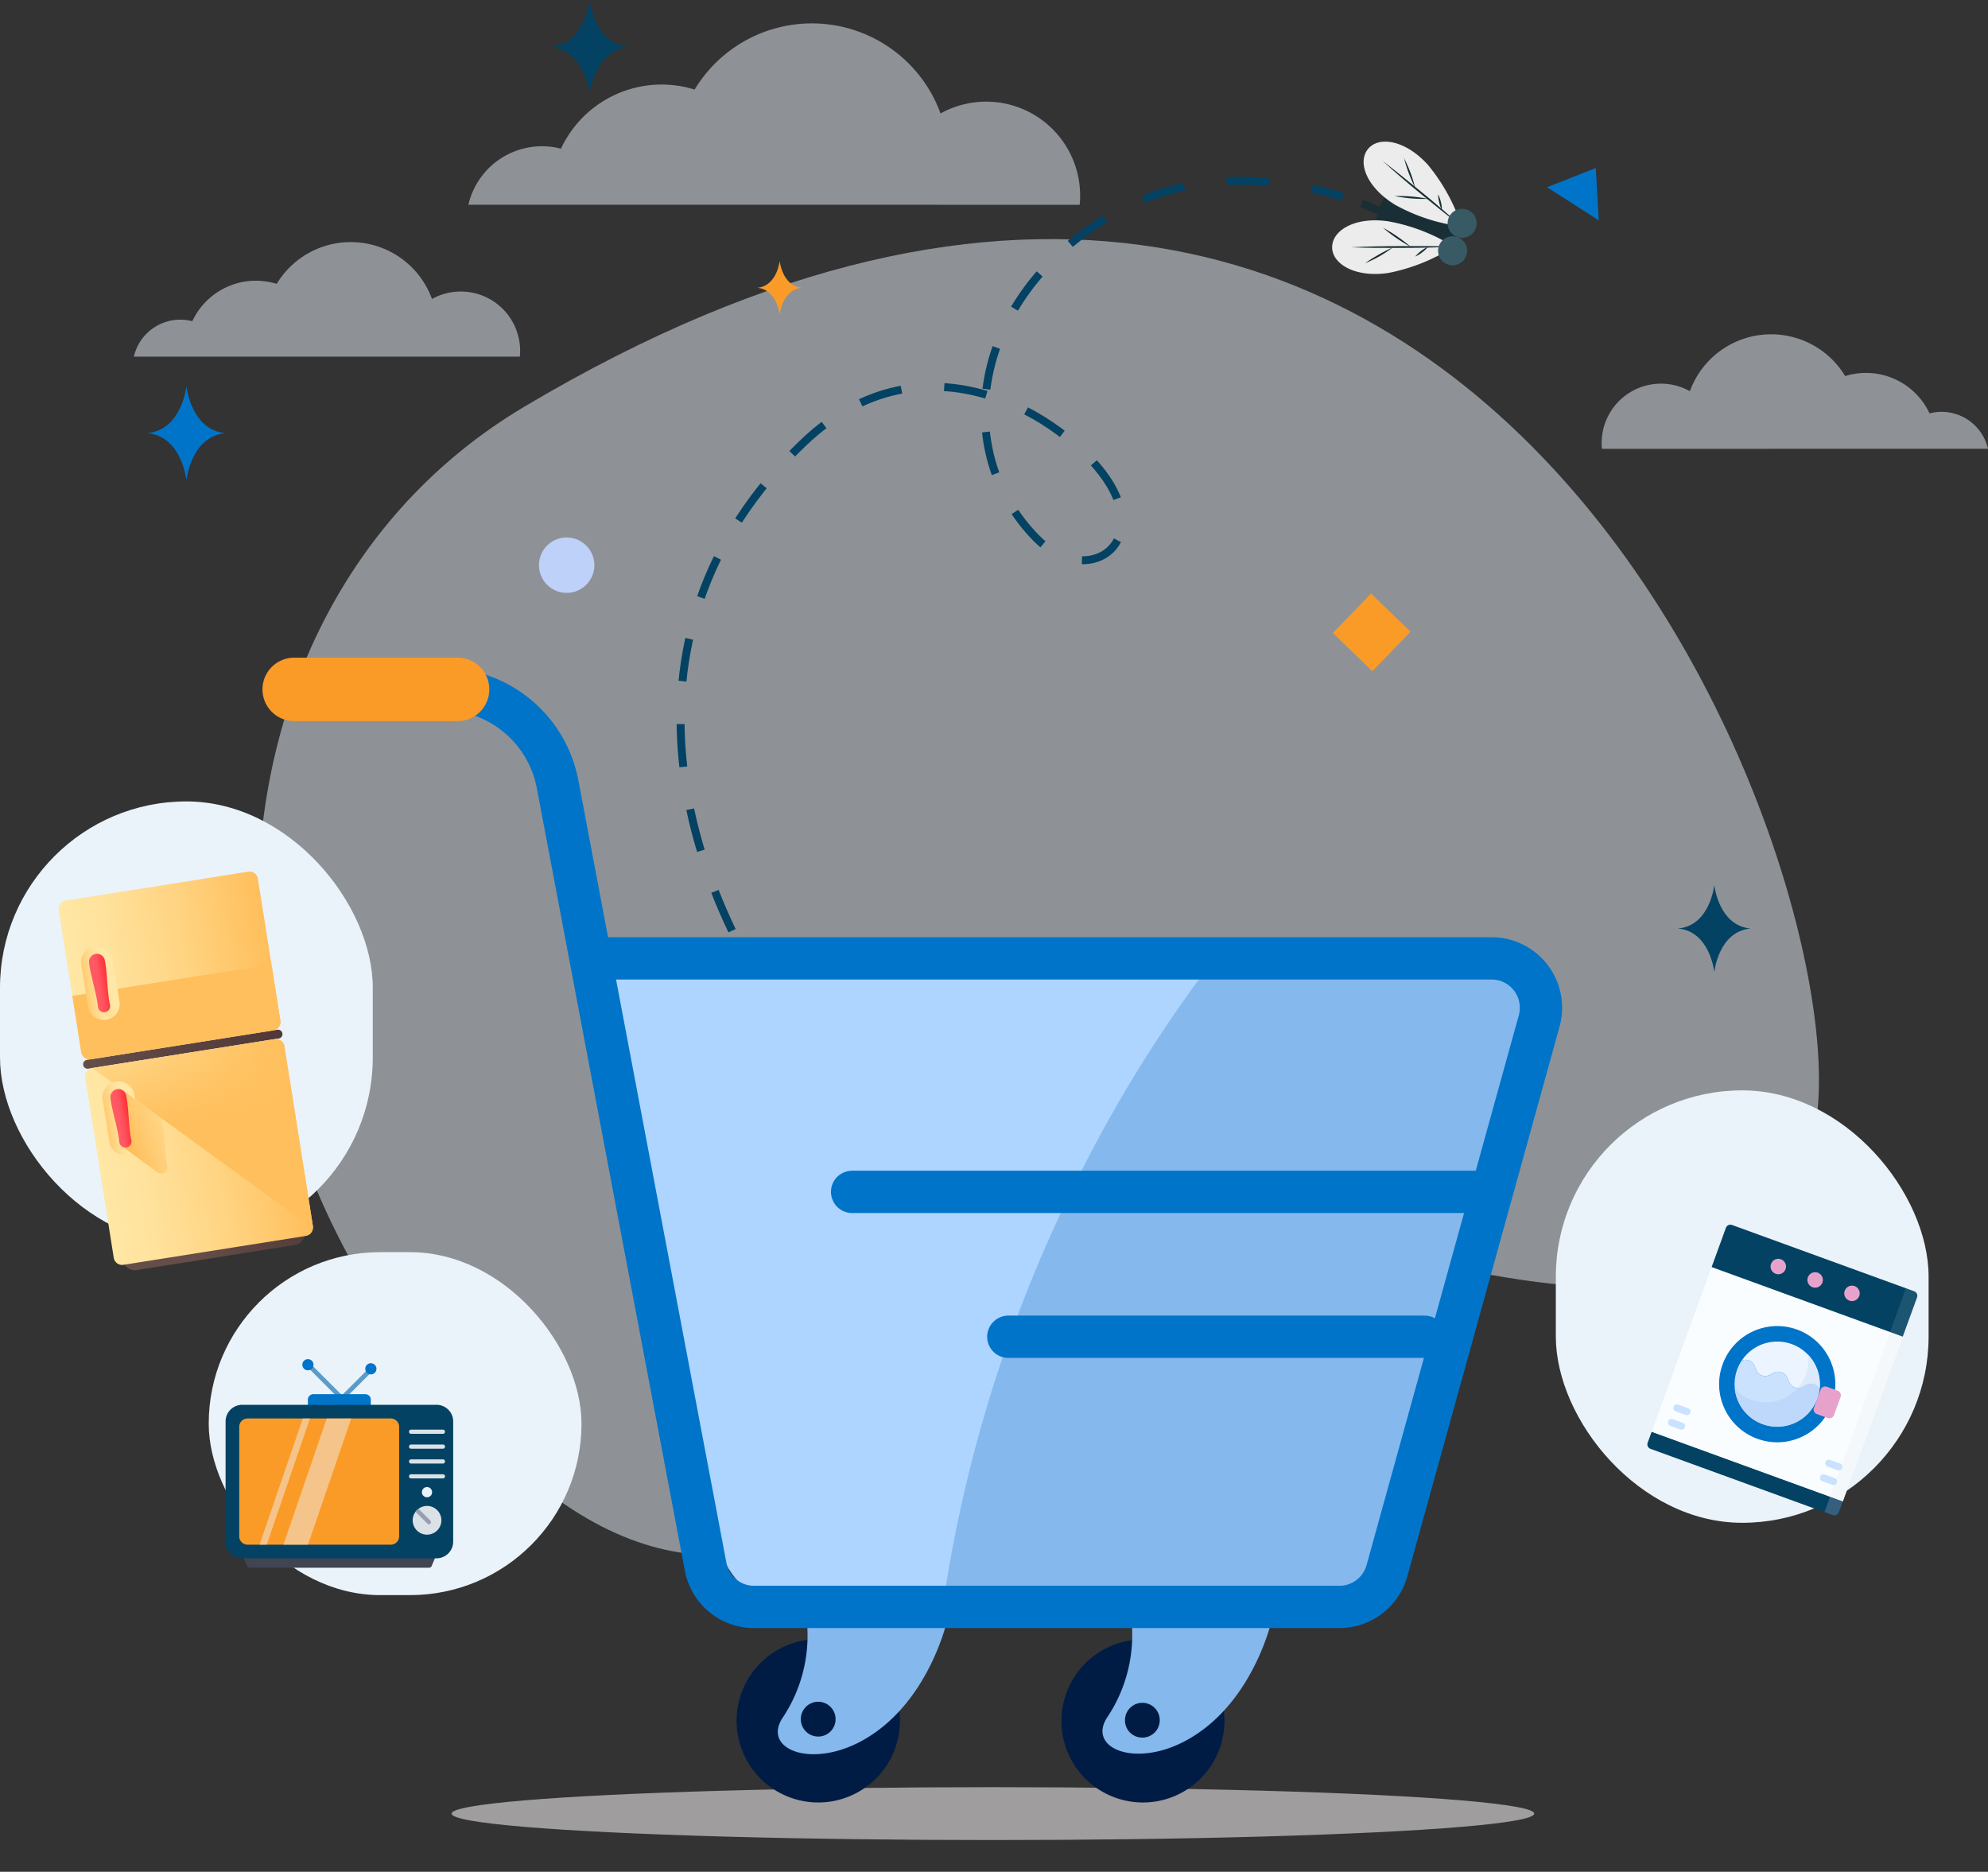
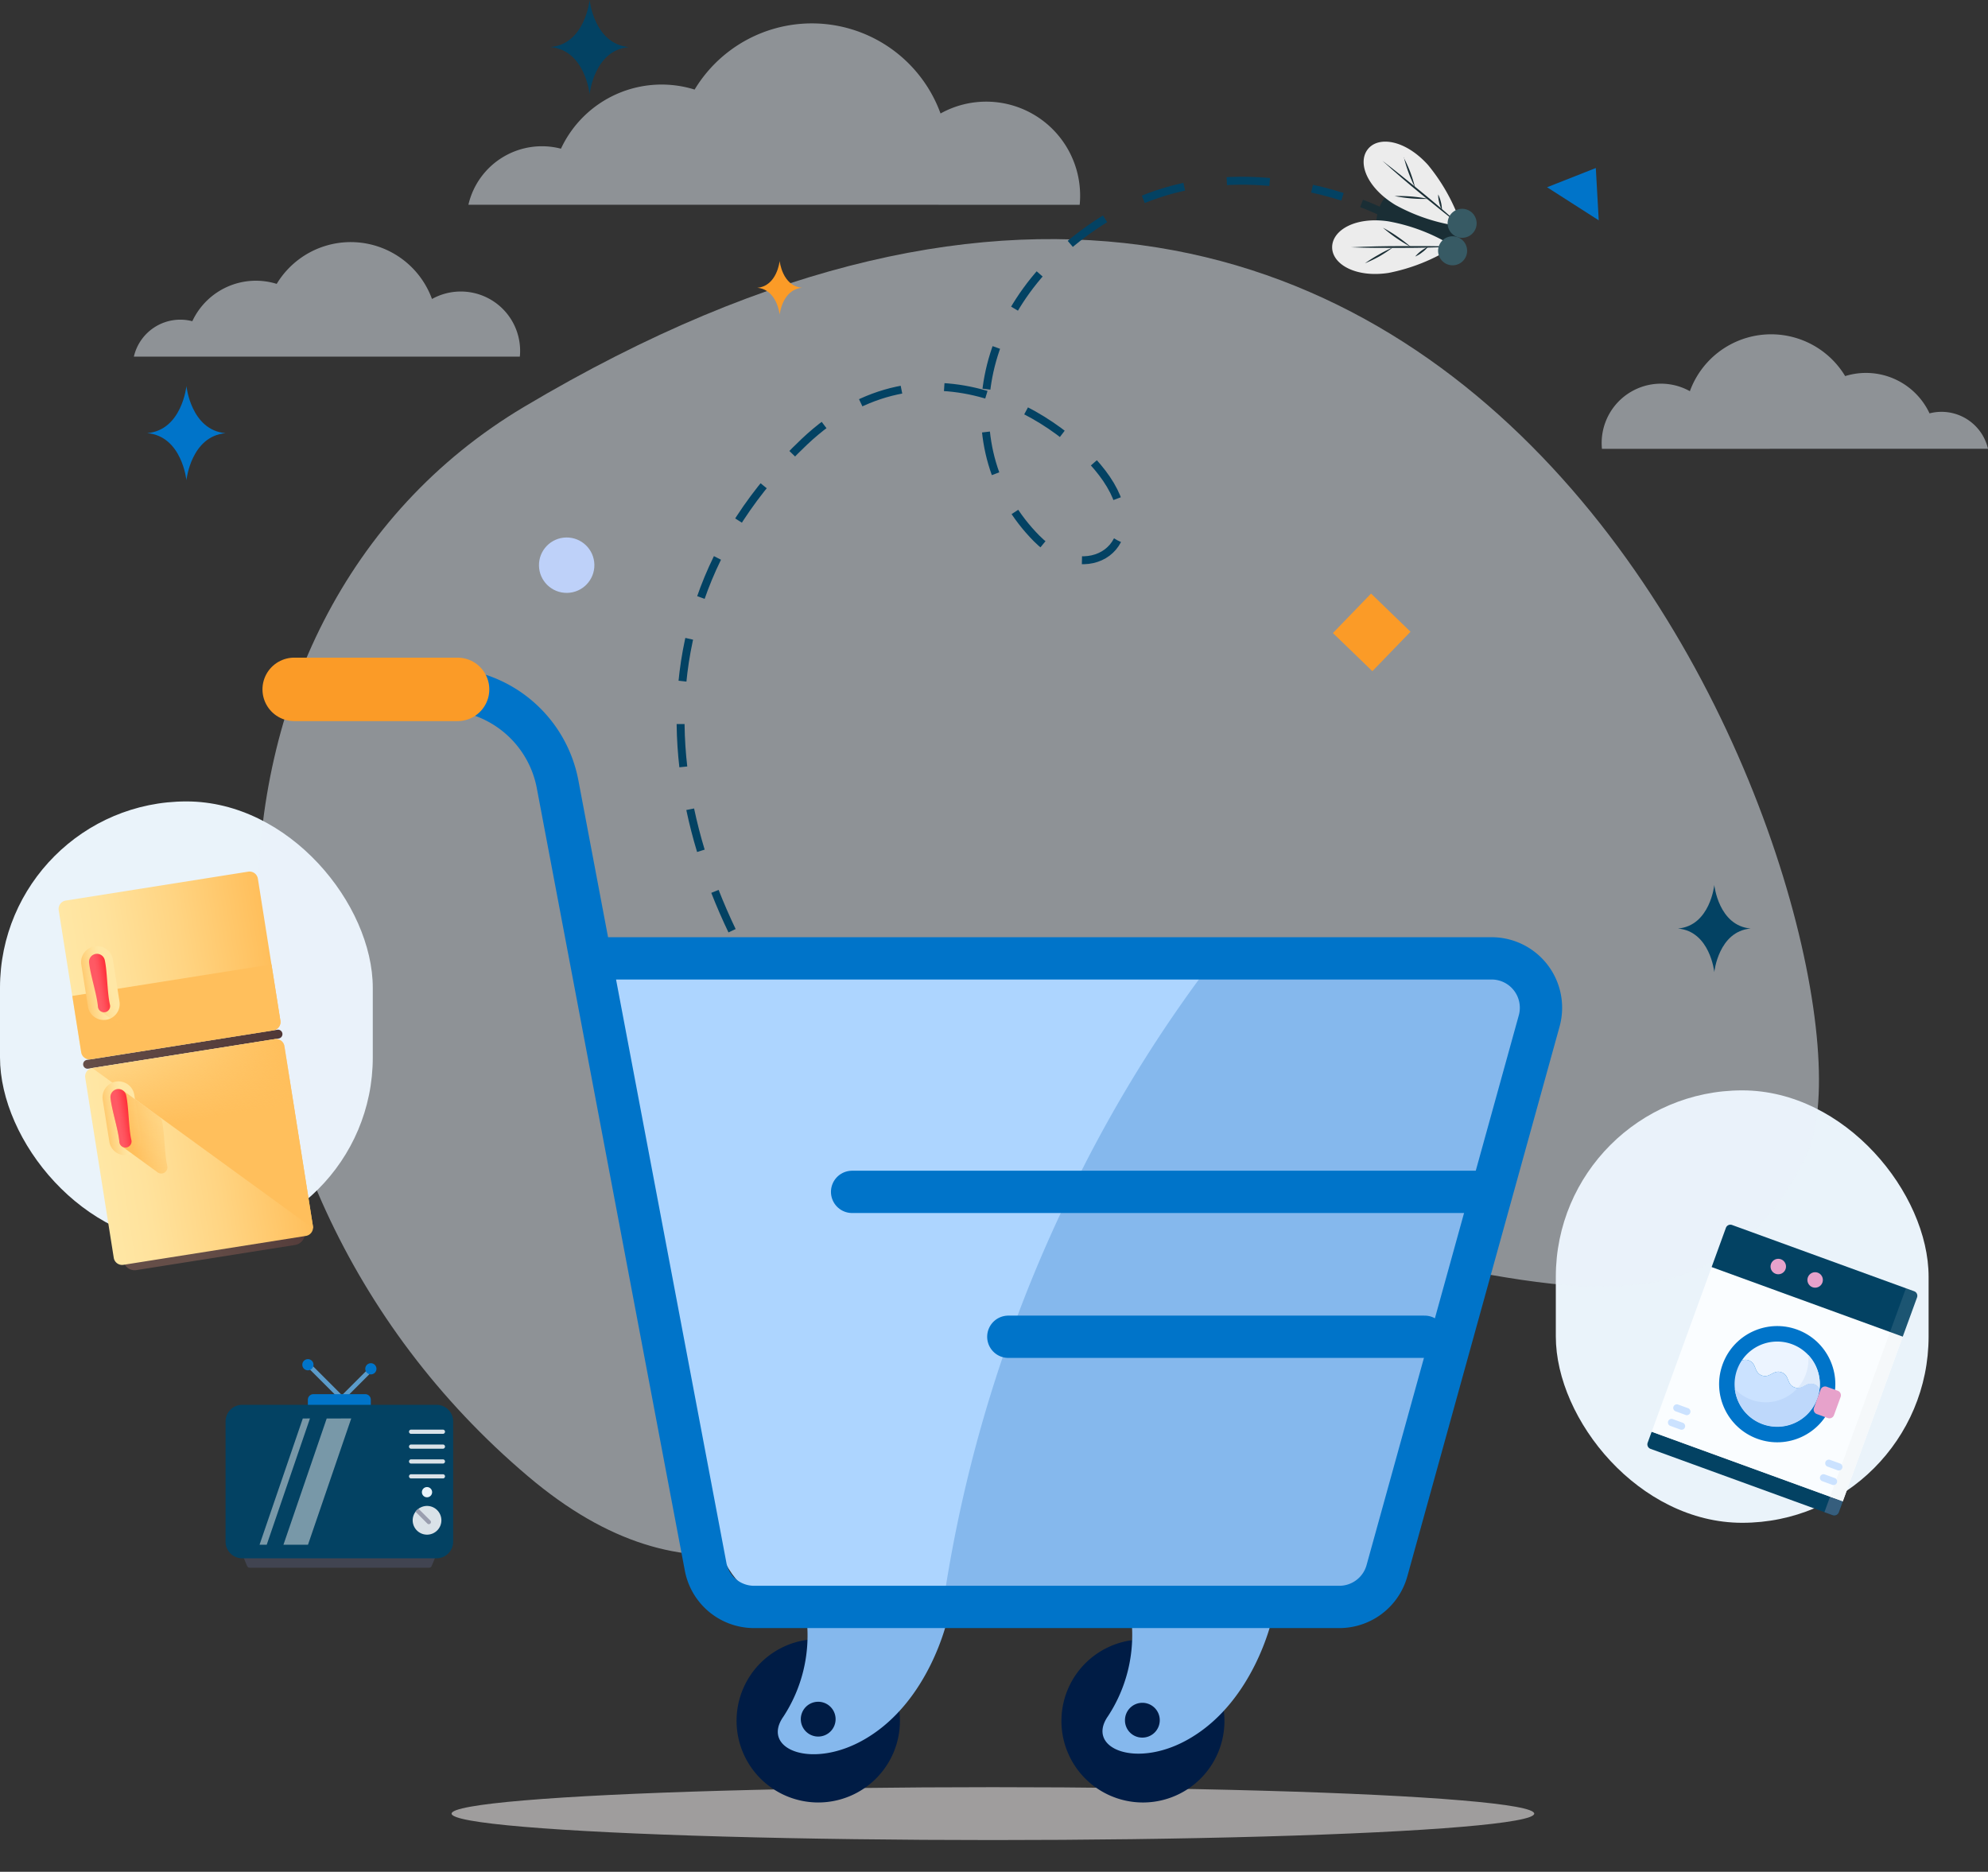
<svg xmlns="http://www.w3.org/2000/svg" xmlns:xlink="http://www.w3.org/1999/xlink" width="188" height="177" viewBox="0 0 188 177">
  <rect x="0" y="0" width="188" height="177" fill="#333333" stroke="none" />
  <defs>
    <linearGradient id="rikutqa8qb" x1="-.002" y1="1.854" x2=".994" y2="1.854" gradientUnits="objectBoundingBox">
      <stop offset="0" stop-color="#ffe7a5" />
      <stop offset=".216" stop-color="#ffe29c" />
      <stop offset=".577" stop-color="#ffd482" />
      <stop offset="1" stop-color="#ffbf5c" />
    </linearGradient>
    <linearGradient id="h1uj2a3bga" x1="-.002" y1="5.956" x2=".994" y2="5.956" gradientUnits="objectBoundingBox">
      <stop offset="0" stop-color="#654e48" />
      <stop offset="1" stop-color="#503837" />
    </linearGradient>
    <linearGradient id="nlmnmyk9ce" x1=".373" y1="-30.973" x2="1.17" y2="-30.973" xlink:href="#h1uj2a3bga" />
    <linearGradient id="r0kwzuxc5f" x1="-.002" y1="-.3" x2=".994" y2="-.3" xlink:href="#rikutqa8qb" />
    <linearGradient id="yokdv1ptgc" x1=".496" y1="-3.701" x2=".496" y2="-4.475" gradientUnits="objectBoundingBox">
      <stop offset="0" stop-color="#ffbf5c" stop-opacity="0" />
      <stop offset="1" stop-color="#ffbf5c" />
    </linearGradient>
    <linearGradient id="zoos6owsvg" x1=".496" y1="2.645" x2=".496" y2="1.871" xlink:href="#yokdv1ptgc" />
    <linearGradient id="j9sg9vi4ch" x1=".495" y1="-.255" x2=".495" y2=".347" xlink:href="#yokdv1ptgc" />
    <linearGradient id="xpzmfzjgxi" x1=".604" y1="3.25" x2="-.194" y2="3.25" xlink:href="#rikutqa8qb" />
    <linearGradient id="0cyfm7x4vj" x1=".909" y1="2.299" x2="-.029" y2="2.566" xlink:href="#yokdv1ptgc" />
    <linearGradient id="uyjscmwvqd" x1=".34" y1="3.963" x2="1.138" y2="3.963" gradientUnits="objectBoundingBox">
      <stop offset="0" stop-color="#ff5964" />
      <stop offset=".242" stop-color="#ff505b" />
      <stop offset=".643" stop-color="#ff3841" />
      <stop offset="1" stop-color="#ff1d25" />
    </linearGradient>
    <linearGradient id="51iwausngk" x1=".604" y1="-.426" x2="-.194" y2="-.426" xlink:href="#rikutqa8qb" />
    <linearGradient id="wuwi1fdn0l" x1=".909" y1="-.727" x2="-.029" y2="-.46" xlink:href="#yokdv1ptgc" />
    <linearGradient id="fmljw8qkum" x1=".34" y1="-.667" x2="1.138" y2="-.667" xlink:href="#uyjscmwvqd" />
  </defs>
  <g data-name="Empty cart_illustration" transform="translate(-523 -148.739)">
    <ellipse cx="51.191" cy="2.5" rx="51.191" ry="2.5" transform="translate(565.706 317.739)" style="fill:#e7e5e5;opacity:.6" />
    <path d="M671 232a7.137 7.137 0 0 1 8.753-5.3 10.5 10.5 0 0 1 12.639-5.59 12.951 12.951 0 0 1 23.257 2.261 8.883 8.883 0 0 1 13.2 7.771 8.54 8.54 0 0 1-.042.862z" transform="translate(-103.704 -63.9)" style="opacity:.5;fill:#eaf3fa" />
    <rect width="35.253" height="40.891" rx="17.627" transform="translate(670.13 251.847)" style="fill:#eaf3fa" />
    <rect data-name="Rectangle_2378" width="35.253" height="41.831" rx="17.627" transform="translate(523 224.524)" style="fill:#eaf3fa" />
-     <rect data-name="Rectangle_2378" width="35.253" height="32.431" rx="16.216" transform="translate(542.738 267.146)" style="fill:#eaf3fa" />
    <path data-name="Path 31504" d="M398.819 139.188c-8.966 19.079-26.532 11.29-41.434 9.583-29.152-3.342-48.918 46.924-79.529 20.944-33.894-28.691-34.071-81.023-.376-101.106 94.32-56.149 129.476 53.364 121.339 70.579z" transform="translate(295.063 118.613)" style="mix-blend-mode:multiply;isolation:isolate;opacity:.5;fill:#eaf3fa" />
    <path d="M1605.046 291s-.391 3.854-3.435 4.12c3.041.267 3.435 4.12 3.435 4.12s.391-3.854 3.435-4.12c-3.045-.273-3.435-4.12-3.435-4.12z" transform="translate(-919.929 -58.577)" style="fill:#034263" />
    <path d="M755.406 110s-.422 4.164-3.706 4.453c3.284.288 3.706 4.451 3.706 4.451s.431-4.159 3.7-4.447c-3.27-.289-3.7-4.457-3.7-4.457z" transform="translate(-214.777 75.245)" style="fill:#0074c9" />
    <path d="M1021.176 0s-.422 4.163-3.706 4.451c3.284.29 3.706 4.453 3.706 4.453s.422-4.163 3.708-4.453C1021.6 4.163 1021.176 0 1021.176 0z" transform="translate(-442.418 148.739)" style="fill:#034263" />
    <path d="M739.437 384.54s-.241 2.376-2.117 2.538c1.88.164 2.117 2.538 2.117 2.538s.241-2.376 2.117-2.538c-1.877-.162-2.117-2.538-2.117-2.538z" transform="translate(-142.707 -211.126)" style="fill:#fb9b27" />
    <path d="M1321.544 280.55a4.512 4.512 0 0 0-5.529-3.348 6.632 6.632 0 0 0-7.979-3.525 8.178 8.178 0 0 0-14.685 1.428 5.609 5.609 0 0 0-8.342 4.907c0 .183.01.365.026.544z" transform="translate(-610.544 -89.374)" style="opacity:.5;fill:#eaf3fa" />
    <path data-name="Path_30076" d="M671 225.675a4.506 4.506 0 0 1 5.527-3.348 6.633 6.633 0 0 1 7.98-3.53 8.178 8.178 0 0 1 14.685 1.428 5.609 5.609 0 0 1 8.334 4.907 5.42 5.42 0 0 1-.026.544z" transform="translate(-135.34 -43.213)" style="opacity:.5;fill:#eaf3fa" />
    <g data-name="Group 22020">
      <path data-name="Path 31408" d="M0 0c.526.32 1.062.649 1.589 1" transform="rotate(-167 316.983 92.763)" style="stroke-width:.75px;stroke-miterlimit:10;stroke:#1a2e35;fill:none" />
      <path data-name="Path 31409" d="M28.951 0c17 12.577 30.248 35.446 15.425 57.8-8.732 13.159-23.5 7.745-28.622 3.027-5.64-5.217-.451-10.546 5.17-6.984 9.766 6.185 11.129 20.491.32 31.066C14.2 91.806 5.038 92.229 0 91.825" transform="rotate(-167 329.28 92.56)" style="stroke:#034263;stroke-dasharray:4.06 4.06;stroke-width:.75px;stroke-miterlimit:10;fill:none" />
      <path data-name="Path 31410" d="M1.88.329C.714.169 0 0 0 0" transform="rotate(-167 336.37 47.13)" style="stroke-width:.75px;stroke-miterlimit:10;stroke:#1a2e35;fill:none" />
      <path data-name="Path 31411" d="M.019 2.8c-.451 3.76 7.228 5.865 7.811.94S.461-.985.019 2.8z" transform="rotate(-167 339.999 49.33)" style="fill:#1a2e35" />
      <path data-name="Path 31412" d="M10.274 5.254c-.714 1.419-3.233 1.617-5.847-.2A17.756 17.756 0 0 1 0 .094a17.418 17.418 0 0 1 6.58.573C9.644 1.682 11 3.816 10.274 5.254z" transform="rotate(-167 340.303 47.455)" style="fill:#ececec" />
      <path data-name="Path 31413" d="M0 0c1.485.667 2.942 1.391 4.4 2.105S7.3 3.581 8.714 4.37c-1.486-.67-2.933-1.39-4.39-2.105S1.429.79 0 0z" transform="rotate(-167 340.308 47.408)" style="fill:#1a2e35" />
      <path data-name="Path 31414" d="M1.711 2.557a13.019 13.019 0 0 1-.94-1.231A14.3 14.3 0 0 1 0 0a13.864 13.864 0 0 1 1.683 2.557z" transform="rotate(-167 337.898 45.83)" style="fill:#1a2e35" />
      <path data-name="Path 31415" d="M0 .461a14.676 14.676 0 0 1 1.579-.32A15.039 15.039 0 0 1 3.177 0 14.668 14.668 0 0 1 1.6.32 15.032 15.032 0 0 1 0 .461z" transform="rotate(-167 338.558 46.514)" style="fill:#1a2e35" />
      <path data-name="Path 31416" d="M.677 1.363A3.61 3.61 0 0 1 .263.714 3.093 3.093 0 0 1 0 0a2.819 2.819 0 0 1 .414.639 2.82 2.82 0 0 1 .263.724z" transform="rotate(-167 339.285 46.74)" style="fill:#1a2e35" />
      <path data-name="Path 31417" d="M11.185 1.719C10.819.168 8.366-.6 5.442.563A17.578 17.578 0 0 0 0 4.37a17.389 17.389 0 0 0 6.58.94c3.158-.263 4.972-2.031 4.605-3.591z" transform="rotate(-167 339.789 50.59)" style="fill:#ececec" />
      <path data-name="Path 31418" d="M0 2.246c1.6-.3 3.177-.677 4.756-1.043S7.914.442 9.456 0C7.858.3 6.27.677 4.69 1.043S1.56 1.8 0 2.246z" transform="rotate(-167 339.91 49.529)" style="fill:#1a2e35" />
      <path data-name="Path 31419" d="M2.228 0a13.307 13.307 0 0 0-1.175.94A13.008 13.008 0 0 0 0 2.049a12.8 12.8 0 0 0 1.175-.987A13.086 13.086 0 0 0 2.228 0z" transform="rotate(-167 337.046 49.798)" style="fill:#1a2e35" />
      <path data-name="Path 31420" d="M0 0a14.49 14.49 0 0 0 1.457.667 12.573 12.573 0 0 0 1.523.508A14.508 14.508 0 0 0 1.523.508 15.224 15.224 0 0 0 0 0z" transform="rotate(-167 338.014 48.65)" style="fill:#1a2e35" />
      <path data-name="Path 31421" d="M.978 0a2.725 2.725 0 0 0-.555.536A2.7 2.7 0 0 0 0 1.175 3.758 3.758 0 0 0 .555.639 3.431 3.431 0 0 0 .978 0z" transform="rotate(-167 338.76 49.136)" style="fill:#1a2e35" />
      <path data-name="Path 31422" d="M1.54.009A1.372 1.372 0 1 1 .008 1.222 1.372 1.372 0 0 1 1.54.009z" transform="rotate(-167 340.919 48.02)" style="fill:#375a64" />
      <path data-name="Path 31423" d="M1.54.009A1.372 1.372 0 1 1 .008 1.222 1.372 1.372 0 0 1 1.54.009z" transform="rotate(-167 340.617 49.371)" style="fill:#375a64" />
    </g>
    <g transform="rotate(20 -406.617 2078.498)">
      <path d="M18.782 1.557H.453A.453.453 0 0 1 0 1.1V0h19.235v1.1a.453.453 0 0 1-.453.453z" transform="translate(0 20.973)" style="fill:#034263" />
      <path d="M.828 1.557H0V0h1.282v1.1a.453.453 0 0 1-.454.453z" transform="translate(17.954 20.973)" style="fill:#365e7d" />
      <path d="M0 0h19.233v16.577H0z" transform="translate(.003 4.394)" style="fill:#fafdff" />
      <path d="M0 0h1.282v16.577H0z" transform="translate(17.955 4.394)" style="fill:#f5f8fa" />
      <path d="M19.233 4.4H0V.453A.453.453 0 0 1 .453 0h18.329a.453.453 0 0 1 .453.453z" transform="translate(.003)" style="fill:#034263" />
      <path d="M0 0v4.4h1.282V.453A.453.453 0 0 0 .827 0z" transform="translate(17.955)" style="fill:#fff;opacity:.1" />
      <g transform="translate(5.177 1.465)">
        <circle cx=".732" cy=".732" r=".732" transform="translate(3.709)" style="fill:#e7a2cb" />
-         <circle cx=".732" cy=".732" r=".732" transform="translate(7.418)" style="fill:#e7a2cb" />
        <circle cx=".732" cy=".732" r=".732" style="fill:#e7a2cb" />
      </g>
      <circle cx="5.495" cy="5.495" r="5.495" transform="translate(4.125 7.19)" style="fill:#0074c9" />
      <path d="M.619 2.84c.824 0 .824.916 1.649.916s.824-.916 1.649-.916.824.916 1.649.916.824-.916 1.648-.916a.869.869 0 0 1 .621.247 4.03 4.03 0 0 0-7.835 0 .869.869 0 0 1 .619-.247z" transform="translate(5.703 8.652)" style="fill:#ecf4ff" />
      <path d="M.138 3.286C.689 3.1.784 2.415 1.5 2.415a.869.869 0 0 1 .621.247A4.042 4.042 0 0 0 0 0a4.027 4.027 0 0 1 .138 3.29z" transform="translate(11.417 9.079)" style="fill:#ddeafb" />
      <path d="M4.031 5.221A4.031 4.031 0 0 0 7.949.247.87.87 0 0 0 7.327 0C6.5 0 6.5.916 5.679.916S4.854 0 4.03 0s-.825.916-1.649.916S1.557 0 .732 0a.868.868 0 0 0-.62.246A4.031 4.031 0 0 0 4.03 5.221z" transform="translate(5.588 11.494)" style="fill:#cbe2ff" />
      <path d="M7.528.247A.87.87 0 0 0 6.907 0C6.192 0 6.1.689 5.546.871a4.028 4.028 0 0 1-2.308 2.277A4.028 4.028 0 0 1 0 2.987 4.03 4.03 0 0 0 7.52.246z" transform="translate(6.009 11.494)" style="fill:#bed8fb" />
      <path d="M1.557 2.748H.458A.458.458 0 0 1 0 2.29V.458A.458.458 0 0 1 .458 0h1.1a.458.458 0 0 1 .458.458V2.29a.458.458 0 0 1-.459.458z" transform="translate(13.649 11.311)" style="fill:#e7a2cb" />
      <path d="M1.329.68H.322a.34.34 0 0 1 0-.68H1.33a.34.34 0 0 1 0 .68z" transform="translate(1.146 19.168)" style="fill:#cbe2ff" />
      <path d="M1.329.68H.322a.34.34 0 0 1 0-.68H1.33a.34.34 0 0 1 0 .68z" transform="translate(1.146 17.702)" style="fill:#cbe2ff" />
      <path d="M1.33.68H.322a.34.34 0 0 1 0-.68H1.33a.34.34 0 0 1 0 .68z" transform="translate(16.44 19.168)" style="fill:#cbe2ff" />
      <path d="M1.33.68H.322a.34.34 0 0 1 0-.68H1.33a.34.34 0 0 1 0 .68z" transform="translate(16.44 17.702)" style="fill:#cbe2ff" />
    </g>
    <g transform="translate(544.332 277.261)">
      <path d="M48.478 384.26H31.519a.268.268 0 0 1-.247-.164l-.482-1.144h18.418l-.482 1.144a.268.268 0 0 1-.247.164z" transform="translate(-29.237 -364.535)" style="fill:#414451" />
      <path d="M0 0h4.9v.431H0z" transform="rotate(-45 10.218 -10.139)" style="fill:#5b9bc9" />
      <path d="M0 0h.431v4.9H0z" transform="rotate(-45 4.393 -8.81)" style="fill:#5b9bc9" />
      <circle cx=".53" cy=".53" r=".53" transform="translate(7.256)" style="fill:#0074c9" />
      <circle cx=".53" cy=".53" r=".53" transform="rotate(-36.22 7.724 -19.473)" style="fill:#0074c9" />
      <path d="M154.876 83.507h4.9a.524.524 0 0 1 .524.524v.723h-5.952v-.722a.525.525 0 0 1 .525-.525z" transform="translate(-146.566 -80.194)" style="fill:#0074c9" />
      <path d="M1.575 103.458h18.374a1.575 1.575 0 0 1 1.575 1.575V116.4a1.575 1.575 0 0 1-1.575 1.575H1.575A1.575 1.575 0 0 1 0 116.4v-11.367a1.575 1.575 0 0 1 1.575-1.575z" transform="translate(0 -99.139)" style="fill:#034263" />
-       <path d="M26.39 129.06h13.545a.788.788 0 0 1 .788.788v10.36a.788.788 0 0 1-.788.788H26.39a.788.788 0 0 1-.788-.788V129.85a.788.788 0 0 1 .788-.788z" transform="translate(-24.31 -123.449)" style="fill:#fb9b27" />
      <path d="M343.511 150.041h3.068a.2.2 0 0 1 0 .395h-3.068a.2.2 0 0 1 0-.395z" transform="translate(-325.996 -143.372)" style="fill:#dae2e8" />
      <path d="M343.511 177.912h3.068a.2.2 0 0 1 0 .395h-3.068a.2.2 0 0 1 0-.395z" transform="translate(-325.996 -169.837)" style="fill:#dae2e8" />
      <path d="M343.511 205.783h3.068a.2.2 0 0 1 0 .395h-3.068a.2.2 0 0 1 0-.395z" transform="translate(-325.996 -196.303)" style="fill:#dae2e8" />
      <path d="M343.511 233.654h3.068a.2.2 0 0 1 0 .395h-3.068a.2.2 0 0 1 0-.395z" transform="translate(-325.996 -222.767)" style="fill:#dae2e8" />
      <path d="M68.45 129.06 64.361 141h-.678l4.09-11.937z" transform="translate(-60.47 -123.449)" style="fill:#eeefee;opacity:.5" />
      <path d="m114.917 129.06-4.09 11.94h-2.32l4.09-11.937z" transform="translate(-103.034 -123.449)" style="fill:#eeefee;opacity:.5" />
      <circle cx=".485" cy=".485" r=".485" transform="translate(18.564 12.097)" style="fill:#eaf3fa" />
      <path d="M353.1 293.432a1.357 1.357 0 1 1-2.047.158 1.12 1.12 0 0 1 .282-.282 1.35 1.35 0 0 1 1.765.124z" transform="translate(-333.093 -279.154)" style="fill:#dae2e8" />
      <path d="m356.318 298.346 1.128 1.128a.2.2 0 0 1-.282.282l-1.128-1.128a1.122 1.122 0 0 1 .282-.282z" transform="translate(-338.072 -284.196)" style="fill:#9a9eaf" />
    </g>
    <path d="M18.27 15.2H.8a.8.8 0 0 1-.8-.8V.8A.8.8 0 0 1 .8 0h17.47a.8.8 0 0 1 .8.8v13.594a.8.8 0 0 1-.8.8z" transform="rotate(-9 1750.99 -3240.139)" style="fill:url(#rikutqa8qb)" />
    <path d="M18.653.837H.418a.418.418 0 0 1 0-.837h18.235a.418.418 0 1 1 0 .837z" transform="rotate(-9 1847.533 -3247.73)" style="fill:url(#h1uj2a3bga)" />
    <path d="M16.283 1.086H1.086A1.086 1.086 0 0 1 0 0h17.366a1.086 1.086 0 0 1-1.083 1.086z" transform="rotate(-9 1969.575 -3262.788)" style="fill:url(#nlmnmyk9ce)" />
    <path d="M18.27 18.842H.8a.8.8 0 0 1-.8-.8V.8A.8.8 0 0 1 .8 0h17.47a.8.8 0 0 1 .8.8v17.242a.8.8 0 0 1-.8.8z" transform="rotate(-9 1852.844 -3248.155)" style="fill:url(#r0kwzuxc5f)" />
    <path d="M0 0v5.39a.8.8 0 0 0 .8.8h17.47a.8.8 0 0 0 .8-.8V0z" transform="rotate(-9 1933.229 -3254.494)" style="fill:url(#yokdv1ptgc)" />
    <path d="M0 0v5.39a.8.8 0 0 0 .8.8h17.47a.8.8 0 0 0 .8-.8V0z" transform="rotate(-9 1808.2 -3244.654)" style="fill:url(#zoos6owsvg)" />
    <path d="M18.27 18.042V.8a.8.8 0 0 0-.8-.8H0l18.244 18.244a.8.8 0 0 0 .026-.2z" transform="rotate(-9 1852.443 -3253.244)" style="fill:url(#j9sg9vi4ch)" />
    <path d="M1.51 0a1.51 1.51 0 0 1 1.51 1.51v4.01a1.51 1.51 0 1 1-3.02 0V1.51A1.51 1.51 0 0 1 1.51 0z" transform="rotate(-9 1780.216 -3250.794)" style="fill:url(#xpzmfzjgxi)" />
    <path d="M1.324.255a.752.752 0 0 0-1.316.47c-.062 1.186.26 3.058.176 4.244a.573.573 0 0 0 .2.478l2.9 2.9A.581.581 0 0 0 4.3 7.928c-.085-1.186.238-3.058.176-4.244a.759.759 0 0 0-.25-.524z" transform="rotate(-9 1784.428 -3255.92)" style="fill:url(#0cyfm7x4vj)" />
    <path d="M.764 5.581a.579.579 0 0 1-.58-.618C.268 3.778-.054 1.906.008.72A.758.758 0 0 1 .76 0a.758.758 0 0 1 .752.72c.062 1.186-.26 3.058-.176 4.244a.579.579 0 0 1-.572.618z" transform="rotate(-9 1784.436 -3255.895)" style="fill:url(#uyjscmwvqd)" />
    <path d="M1.51 0a1.51 1.51 0 0 1 1.51 1.51v4.01a1.51 1.51 0 0 1-3.02 0V1.51A1.51 1.51 0 0 1 1.51 0z" transform="rotate(-9 1862.47 -3257.267)" style="fill:url(#51iwausngk)" />
    <path d="M1.324.255a.752.752 0 0 0-1.316.47c-.062 1.186.26 3.058.176 4.244a.573.573 0 0 0 .2.477l2.9 2.9A.581.581 0 0 0 4.3 7.928c-.085-1.186.238-3.058.176-4.244a.758.758 0 0 0-.25-.524z" transform="rotate(-9 1866.682 -3262.393)" style="fill:url(#wuwi1fdn0l)" />
    <path d="M.764 5.581a.579.579 0 0 1-.58-.618C.268 3.778-.054 1.906.008.72A.758.758 0 0 1 .76 0a.758.758 0 0 1 .752.72c.062 1.186-.26 3.058-.176 4.244a.579.579 0 0 1-.572.618z" transform="rotate(-9 1866.715 -3262.37)" style="fill:url(#fmljw8qkum)" />
    <g data-name="Group 22378">
      <path data-name="Path 31528" d="M154.46 162.073a7.725 7.725 0 1 1 7.725 7.708 7.725 7.725 0 0 1-7.725-7.708z" transform="translate(438.195 149.404)" style="fill:#001c45" />
      <path data-name="Path 31529" d="M159.376 153.32a14 14 0 0 1-2.217 9.156c-2.164 3.094 2.826 5.061 7.869 2.021 5.973-3.577 7.636-11.177 7.636-11.177z" transform="translate(439.914 148.608)" style="fill:#85b8ed" />
      <path data-name="Path 31530" d="M157.864 159.461a1.645 1.645 0 1 1 1.636 1.474 1.645 1.645 0 0 1-1.636-1.474z" transform="translate(440.875 152.017)" style="fill:#001c45" />
    </g>
    <g data-name="Group 22379">
      <path data-name="Path 31531" d="M184.64 162.034a7.708 7.708 0 1 1 2.27 5.517 7.708 7.708 0 0 1-2.27-5.517z" transform="translate(438.737 149.39)" style="fill:#001c45" />
      <path data-name="Path 31532" d="M189.546 153.32a14 14 0 0 1-2.217 9.156c-2.164 3.094 2.843 5.061 7.868 2.021 5.973-3.577 7.636-11.177 7.636-11.177z" transform="translate(440.448 148.554)" style="fill:#85b8ed" />
      <path data-name="Path 31533" d="M188 159.393a1.645 1.645 0 1 1 1.627 1.627 1.627 1.627 0 0 1-1.627-1.627z" transform="translate(441.386 152.03)" style="fill:#001c45" />
    </g>
    <path d="M2.805 0 0 4.085l5.8-.139L2.805 0z" transform="rotate(34 69.123 1179.86)" style="fill:#0074c9" />
    <path transform="rotate(44.03 72.985 909.518)" style="fill:#fb9b27" d="M0 0h5.19v5.19H0z" />
    <circle data-name="Oval" cx="2.62" cy="2.62" r="2.62" transform="rotate(-1.01 11610.3 -32457.14)" style="fill:#bed1f9" />
    <g data-name="Group 22377">
      <path data-name="Path 32885" d="M326.46 432c1 6.95 1.24 15.7 9.83 15.7h49.59c8.13 0 8.45-7.65 9.88-14.12l10.41-47.22-88.438.3z" transform="translate(262.559 -146.996)" style="fill-rule:evenodd;fill:#add5ff" />
      <path data-name="Path 32886" d="M362.79 406.3a132.469 132.469 0 0 0-13.2 41.4h36.29c8.13 0 8.45-7.65 9.88-14.12l10.41-47.22h-30.86a128.535 128.535 0 0 0-12.52 19.94z" transform="translate(262.559 -146.996)" style="fill-rule:evenodd;fill:#85b8ed" />
      <path data-name="Path 32892" d="M290.43 360.89h11.88a11.06 11.06 0 0 1 10.86 9l14 74a4.66 4.66 0 0 0 4.58 3.8h55.35a4.67 4.67 0 0 0 4.5-3.42l14.4-52a4.67 4.67 0 0 0-4.5-5.91h-83.75" transform="translate(262.559 -146.996)" style="stroke-linecap:round;stroke:#0074c9;stroke-width:4px;fill-rule:evenodd;stroke-miterlimit:10;fill:none" />
      <path data-name="Path 32893" d="M-20154.123 577.706h-59.555" transform="translate(20817.259 -316.261)" style="stroke-linecap:round;stroke:#0074c9;stroke-width:4px;fill:none" />
      <path data-name="Path 32894" d="M-20174.307 577.706h-39.371" transform="translate(20832.032 -302.56)" style="stroke-linecap:round;stroke:#0074c9;stroke-width:4px;fill:none" />
      <path data-name="Path 32895" d="M-18448.361 541.189h15.451" transform="translate(18999.182 -327.261)" style="stroke:#fb9b27;stroke-width:6px;stroke-linecap:round;fill:none" />
    </g>
  </g>
</svg>